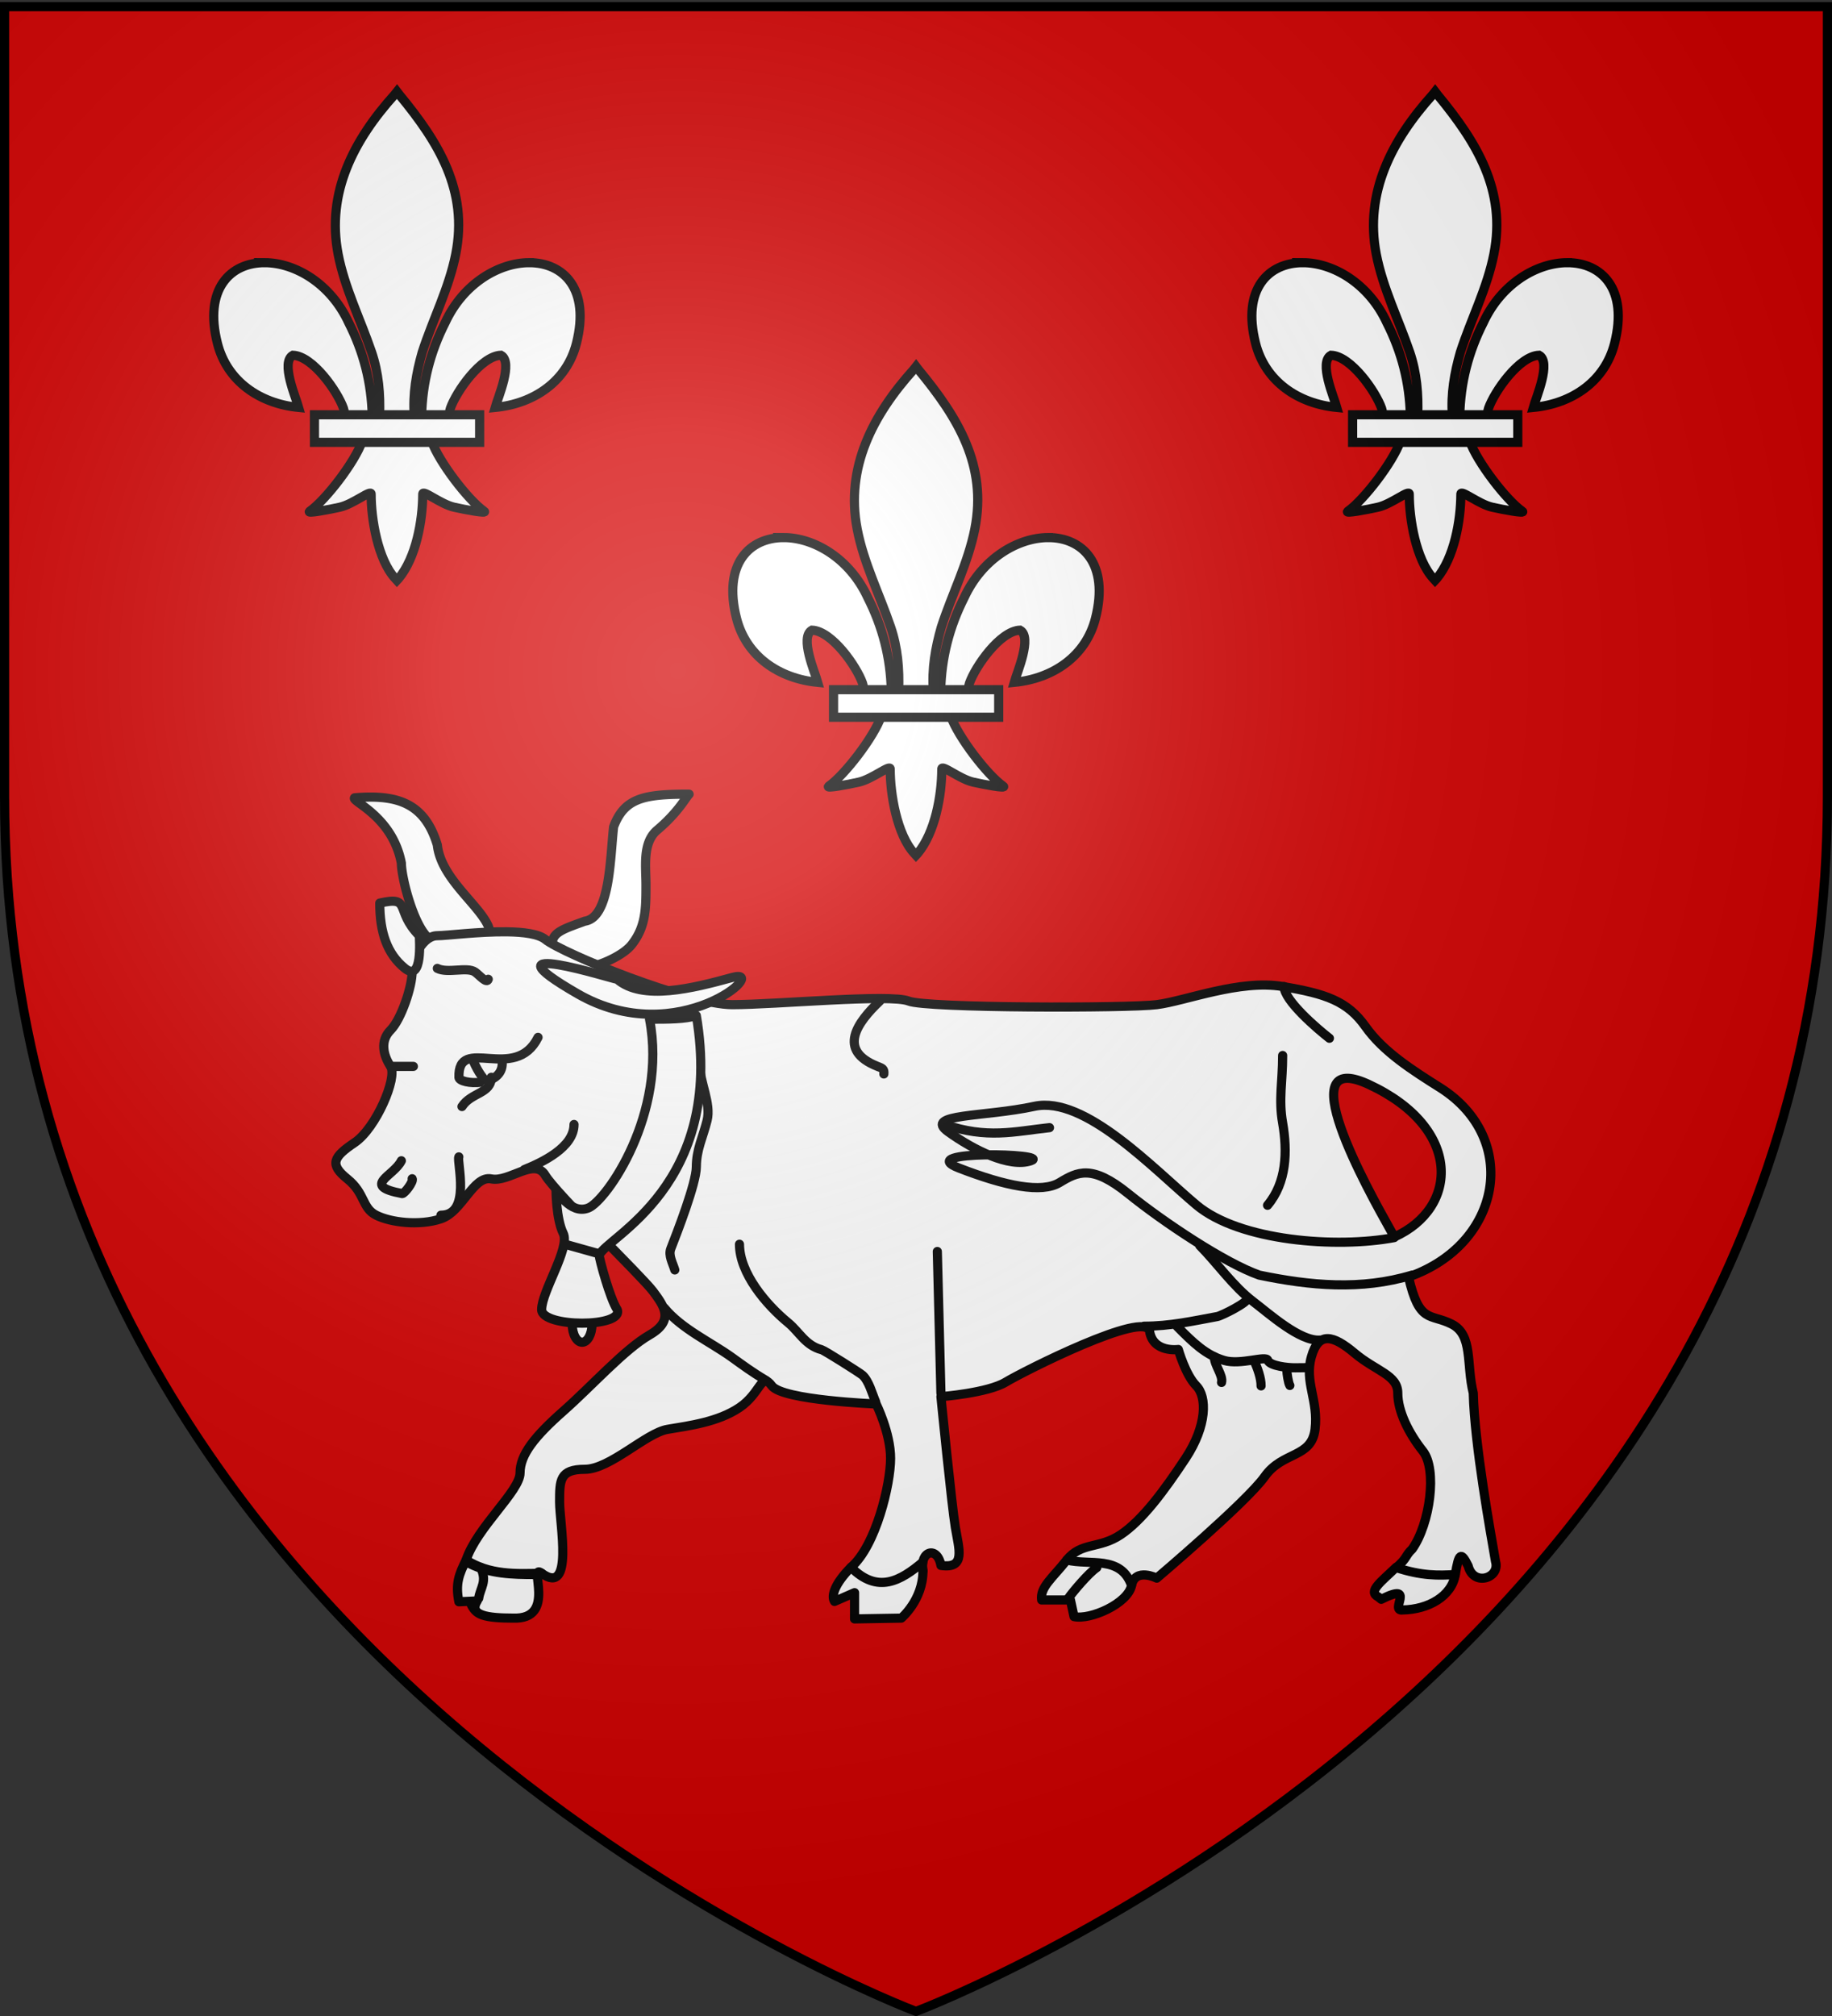
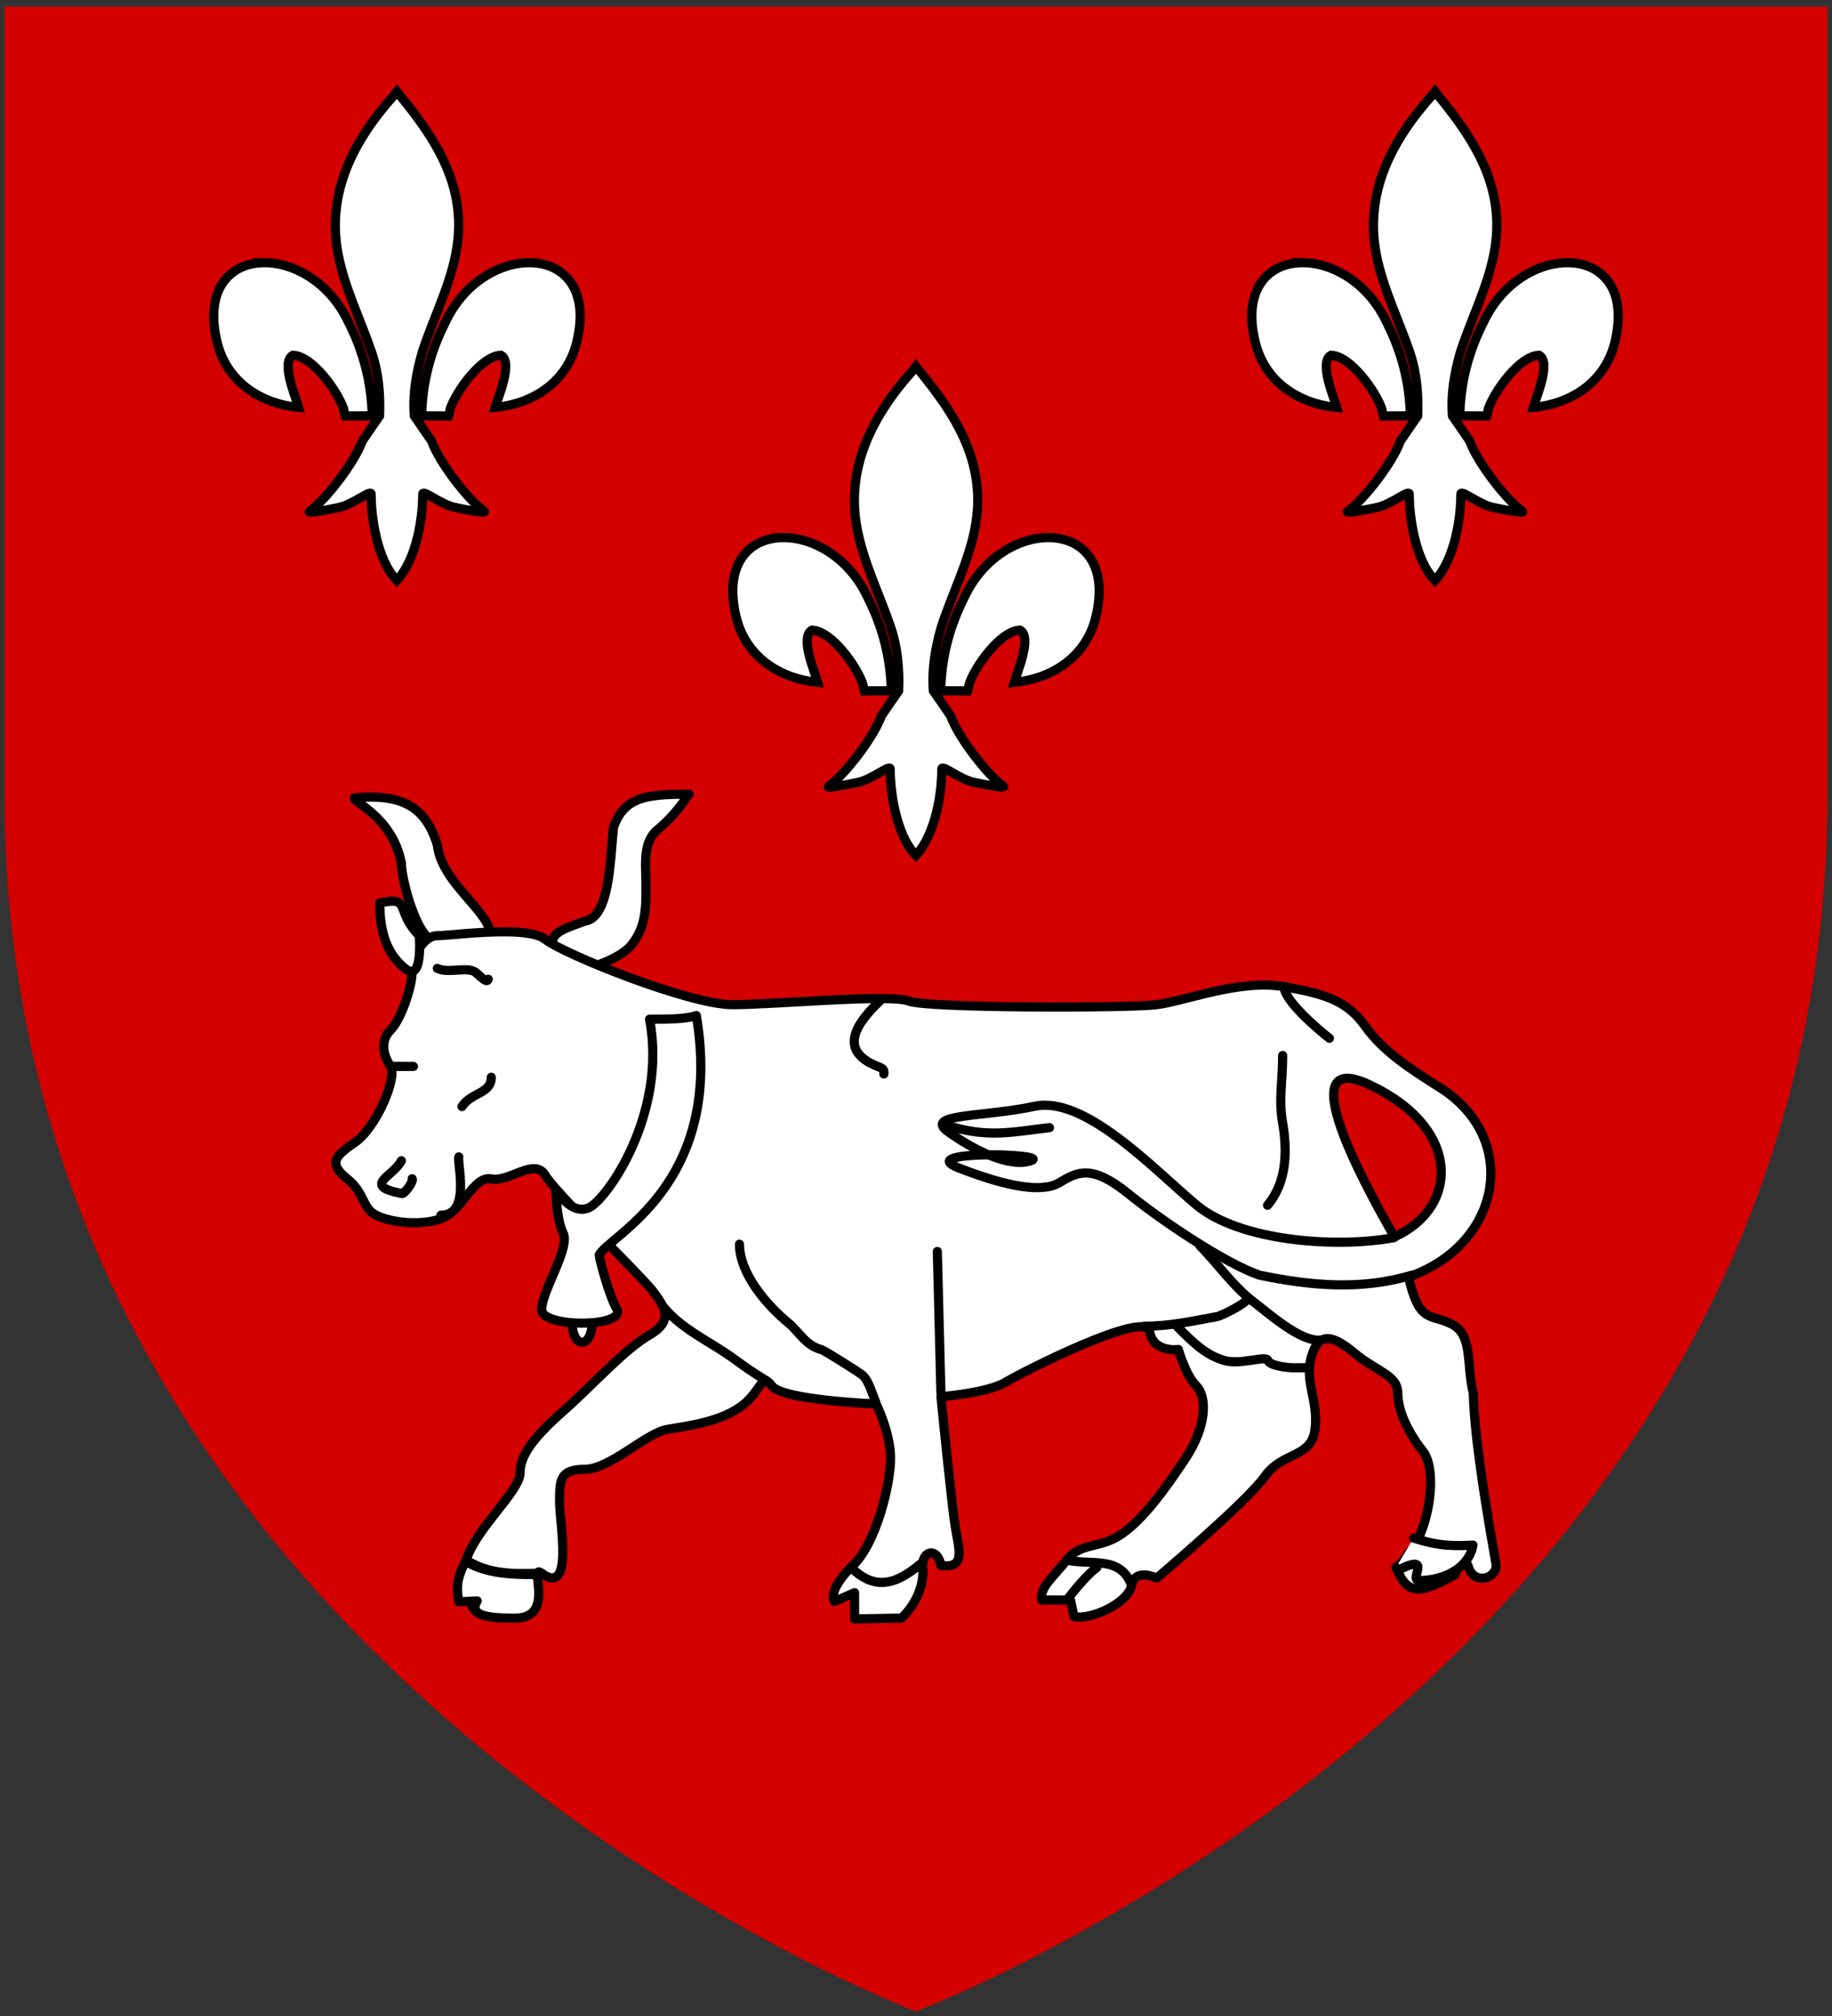
<svg xmlns="http://www.w3.org/2000/svg" xmlns:xlink="http://www.w3.org/1999/xlink" width="600" height="660" version="1.0">
  <rect width="100%" height="100%" fill="#333333" stroke="none" />
  <defs>
    <radialGradient xlink:href="#a" id="c" cx="221.445" cy="226.331" r="300" fx="221.445" fy="226.331" gradientTransform="matrix(1.353 0 0 1.349 -77.63 -85.747)" gradientUnits="userSpaceOnUse" />
    <linearGradient id="a">
      <stop offset="0" style="stop-color:#fff;stop-opacity:.314" />
      <stop offset=".19" style="stop-color:#fff;stop-opacity:.251" />
      <stop offset=".6" style="stop-color:#6b6b6b;stop-opacity:.125" />
      <stop offset="1" style="stop-color:#000;stop-opacity:.125" />
    </linearGradient>
  </defs>
  <g style="display:inline">
    <path d="M300 658.5s298.5-112.32 298.5-397.772V2.176H1.5v258.552C1.5 546.18 300 658.5 300 658.5" style="fill:#d40000;fill-opacity:1;fill-rule:evenodd;stroke:none;stroke-width:1px;stroke-linecap:butt;stroke-linejoin:miter;stroke-opacity:1" />
  </g>
  <path d="M223.036 260.005c-12.858.165-18.76 1.783-22.074 10.695-1.178 10.694-1.184 29.689-9.43 30.877-6.48 2.377-10.604 3.581-10.604 7.146 0 4.159 10.004 5.337 12.95 7.713 4.712-1.188 10.616-4.151 12.972-7.122 4.712-5.94 4.715-11.89 4.715-19.615 0-5.94-1.194-13.657 3.519-17.816 7.069-5.941 9.425-10.69 10.603-11.878-.92 0-1.793-.011-2.65 0m-101.857.946a63 63 0 0 0-5.043.237c-1.178 1.188 12.373 5.942 15.318 21.39 0 4.753 4.186 21.361 9.43 24.962 7.51 5.156 22.654 3.085 18.838-4.756-3.483-7.155-15.314-15.451-16.492-26.145-3.608-11.957-10.832-15.728-22.05-15.688" style="fill:#fff;fill-opacity:1;fill-rule:evenodd;stroke:#000;stroke-width:3;stroke-linecap:round;stroke-linejoin:round;stroke-miterlimit:4;stroke-dasharray:none;stroke-opacity:1" />
  <path d="M166.032 305.055c-9.1-.116-19.856 1.278-22.802 1.278-4.712 0-8.257 7.125-8.257 11.878s-3.527 15.458-7.061 19.023-2.357 8.313 0 11.878c2.356 3.565-4.708 20.21-11.776 24.962-7.069 4.753-8.26 7.125-2.37 11.878s4.718 9.501 9.43 11.878c4.713 2.376 14.139 3.56 21.207 1.183s10.6-14.249 16.492-13.06c5.89 1.188 14.153-7.125 17.687-1.184s31.795 33.27 35.329 38.023 7.074 9.491-1.173 14.244-18.842 16.645-28.268 24.962c-9.424 8.318-14.145 14.266-14.145 20.207s-14.13 17.817-17.664 28.511c-1.42 37.134 21.777 4.794 24.725 4.33 10.603 7.724 5.888-16.2 5.888-23.33s.011-10.694 8.258-10.694 20.026-11.896 27.094-13.085c7.069-1.188 16.484-2.369 23.553-7.122s7.069-11.875 10.603-7.122 34.18 5.94 34.18 5.94 4.714 9.498 4.714 17.816-4.726 28.528-12.972 35.657c-2.181 2.39 18.213 20.032 23.576 1.183-1.179-6.535 4.71-8.333 5.888-1.798 8.246 1.188 5.893-5.34 4.715-12.47-1.178-7.129-4.715-42.778-4.715-42.778s15.316-1.191 21.206-4.756 45.95-23.763 47.129-16.634c1.177 7.13 9.406 5.939 9.406 5.939s2.354 8.337 5.889 11.901c3.534 3.565 3.55 13.062-3.52 23.756-7.068 10.694-14.137 20.21-21.206 24.962-7.068 4.753-12.975 2.364-17.688 8.305l21.207 8.329c1.178-5.941 8.257-2.39 8.257-2.39s29.462-24.95 35.353-33.267c5.89-8.318 15.313-5.944 16.49-15.45 1.18-9.507-3.552-15.439-1.195-23.756 2.356-8.318 7.076-7.125 14.145-1.183 7.069 5.94 14.146 7.12 14.146 13.06 0 5.942 3.521 13.083 8.234 19.024 4.712 5.941 2.371 23.743-3.52 32.06-2.312 2.156-1.484 2.85-5.194 6.055 3.655 9.637 8.468 8.252 19.317 2.274 1.178-7.13 1.866-7.545 4.222-2.792 1.767 6.85 10.556 3.916 8.962-1.467-1.595-9.296-6.88-38.31-7.296-55.153-2.356-9.506.007-19.008-7.061-22.573-7.069-3.565-10.611-.003-14.146-15.45 30.63-10.695 36.522-45.144 10.604-61.78-9.425-5.94-18.835-11.888-24.726-20.206s-12.957-10.708-27.094-13.084c-14.138-2.377-31.816 4.75-41.24 5.939-9.425 1.188-75.394 1.193-81.285-1.183s-43.594 1.183-57.731 1.183-55.36-16.613-61.25-21.366c-2.21-1.783-7.09-2.415-12.551-2.485m275.474 47.961c1.722.058 3.979.698 6.85 2.035 30.621 14.254 29.468 40.411 8.281 49.925-.074-.762-31.483-52.509-15.13-51.96" style="fill:#fff;fill-opacity:1;fill-rule:evenodd;stroke:#000;stroke-width:3;stroke-linecap:round;stroke-linejoin:round;stroke-miterlimit:4;stroke-dasharray:none;stroke-opacity:1" />
-   <path d="M152.66 510.716c-2.355 4.753-3.547 7.735-2.369 13.676l6.006-.284c-2.945 4.754 3.436 5.632 11.682 5.632 14.726.594 4.695-18.258 9.407-14.694-8.479.23-16.976.591-24.725-4.33m126.044 2.39c-5.302 5.347-6.574 9.386-5.396 11.168l6.569-2.863V530l15.318-.26s7.085-5.945 7.085-15.45c-.2-1.106-.197-2.076-.049-2.893-7.291 6.129-14.758 10.485-23.527 1.71m70.68-2.39c-4.712 5.942-8.823 8.926-8.234 13.085h9.43l1.174 5.442c5.301 1.189 17.659-4.257 18.837-10.198-3.495-9.987-13.69-6.455-21.207-8.329m107.801 2.446c-4.923 4.77-9.317 7.86-5.78 9.645l.963.78c11.639-5.869 2.51 4.109 7.014 3.48 8.384-.142 16.064-4.465 17.242-11.595-5.402.317-10.923.514-19.439-2.31M137.34 306.34c-8.248-8.318-2.357-13.071-12.96-10.694 0 9.506 2.356 16.635 8.247 21.388 5.89 4.753 4.712-9.506 4.712-10.694M288.135 327.728c-7.289 6.913-14.114 16.11-.73 21.385 1.55.612 2.254.813 2.065 2.482M420.557 322.975c0 4.59 10.987 13.933 14.84 16.928M420.081 345.552c0 8.554-1.367 14.339-.01 22.04 1.625 9.394 1.336 19.519-4.935 26.992M242.19 407.341c0 9.519 8.78 19.831 15.957 25.713 3.62 2.967 5.641 7.437 10.95 8.816.902.234 12.614 7.63 13.398 8.348 2.12 1.944 3.128 6.045 4.285 8.714M217.59 428.218c5.692 6.875 15.029 11.088 22.04 16.103 3.835 2.743 6.448 4.741 11.292 7.62M392.958 407.794c5.759 5.808 10.85 13.293 17.49 18.332 5.205 3.949 15.26 13.06 21.851 12.603M374.697 434.174c8.413 0 15.805-1.655 23.968-3.162 1.445-.266 10.379-4.717 9.92-6.037M385.527 434.278c5.225 5.27 9.33 9.338 15.435 11.116 5.35 1.557 13.715-1.716 14.252-.069.615 1.886 6.845 2.517 8.983 2.466.238-.006 4.75-.035 4.187-.047" style="fill:#fff;fill-opacity:1;fill-rule:evenodd;stroke:#000;stroke-width:3;stroke-linecap:round;stroke-linejoin:round;stroke-miterlimit:4;stroke-dasharray:none;stroke-opacity:1" />
-   <path d="M397.697 444.177c0 2.795 2.942 6.07 2.37 8.41M410.656 445.365c1.164 2.347 2.415 5.92 2.358 8.346M421.468 448.72c0 .806.452 4.014.97 4.85M229.162 348.628c0 5.592 3.81 12.586 2.424 18.173-1.385 5.588-3.51 9.465-3.532 15.256-.02 5.324-6.32 21.528-8.362 26.748-.858 2.192.635 4.69 1.308 6.947M187.997 368.129c0 7.48-10.378 12.395-16.276 14.772M176.216 339.61c-7.502 15.134-26.381-1.046-25.901 13.114.08 2.343 14.534 3.492 14.175-4.927" style="fill:#fff;fill-opacity:1;fill-rule:evenodd;stroke:#000;stroke-width:3;stroke-linecap:round;stroke-linejoin:round;stroke-miterlimit:4;stroke-dasharray:none;stroke-opacity:1" />
+   <path d="M152.66 510.716c-2.355 4.753-3.547 7.735-2.369 13.676l6.006-.284c-2.945 4.754 3.436 5.632 11.682 5.632 14.726.594 4.695-18.258 9.407-14.694-8.479.23-16.976.591-24.725-4.33m126.044 2.39c-5.302 5.347-6.574 9.386-5.396 11.168l6.569-2.863V530l15.318-.26s7.085-5.945 7.085-15.45c-.2-1.106-.197-2.076-.049-2.893-7.291 6.129-14.758 10.485-23.527 1.71m70.68-2.39c-4.712 5.942-8.823 8.926-8.234 13.085h9.43l1.174 5.442c5.301 1.189 17.659-4.257 18.837-10.198-3.495-9.987-13.69-6.455-21.207-8.329m107.801 2.446l.963.78c11.639-5.869 2.51 4.109 7.014 3.48 8.384-.142 16.064-4.465 17.242-11.595-5.402.317-10.923.514-19.439-2.31M137.34 306.34c-8.248-8.318-2.357-13.071-12.96-10.694 0 9.506 2.356 16.635 8.247 21.388 5.89 4.753 4.712-9.506 4.712-10.694M288.135 327.728c-7.289 6.913-14.114 16.11-.73 21.385 1.55.612 2.254.813 2.065 2.482M420.557 322.975c0 4.59 10.987 13.933 14.84 16.928M420.081 345.552c0 8.554-1.367 14.339-.01 22.04 1.625 9.394 1.336 19.519-4.935 26.992M242.19 407.341c0 9.519 8.78 19.831 15.957 25.713 3.62 2.967 5.641 7.437 10.95 8.816.902.234 12.614 7.63 13.398 8.348 2.12 1.944 3.128 6.045 4.285 8.714M217.59 428.218c5.692 6.875 15.029 11.088 22.04 16.103 3.835 2.743 6.448 4.741 11.292 7.62M392.958 407.794c5.759 5.808 10.85 13.293 17.49 18.332 5.205 3.949 15.26 13.06 21.851 12.603M374.697 434.174c8.413 0 15.805-1.655 23.968-3.162 1.445-.266 10.379-4.717 9.92-6.037M385.527 434.278c5.225 5.27 9.33 9.338 15.435 11.116 5.35 1.557 13.715-1.716 14.252-.069.615 1.886 6.845 2.517 8.983 2.466.238-.006 4.75-.035 4.187-.047" style="fill:#fff;fill-opacity:1;fill-rule:evenodd;stroke:#000;stroke-width:3;stroke-linecap:round;stroke-linejoin:round;stroke-miterlimit:4;stroke-dasharray:none;stroke-opacity:1" />
  <path d="M160.901 352.682c0 5.397-6.564 4.898-9.6 9.585M143.23 317.034c3.411 1.72 9.746-.619 12.357 1.188 1.352.936 3.806 3.94 4.321 2.37M127.914 349.117h7.473M144.408 397.835c10.032 0 5.14-17.524 5.868-19.088M131.448 380.011c-2.537 5.119-13.3 8.189.25 10.745.718.135 3.849-3.94 3.292-4.86M308.163 456.06l-1.179-46.342M456.616 405.165c-18.85 3.565-50.658 1.188-64.795-10.694s-36.535-35.848-53.028-32.283-36.521 2.376-28.274 8.317 20.027 11.883 27.096 9.506-38.877-3.564-23.562 2.377 27.096 8.318 32.987 4.753c5.89-3.565 10.603-5.941 22.383 3.565 11.781 9.506 31.814 22.81 42.994 26.743 16.678 3.468 33.355 5.02 50.033 0" style="fill:#fff;fill-opacity:1;fill-rule:evenodd;stroke:#000;stroke-width:3;stroke-linecap:round;stroke-linejoin:round;stroke-miterlimit:4;stroke-dasharray:none;stroke-opacity:1" />
  <path d="M309.34 368.129c13.996 4.756 22.714 2.31 34.379 1.04M193.888 433.483c.001 3.283-1.45 5.946-3.24 5.946s-3.242-2.663-3.24-5.946c-.002-3.283 1.45-5.947 3.24-5.947s3.241 2.664 3.24 5.947" style="fill:#fff;fill-opacity:1;fill-rule:evenodd;stroke:#000;stroke-width:3;stroke-linecap:round;stroke-linejoin:round;stroke-miterlimit:4;stroke-dasharray:none;stroke-opacity:1" />
  <path d="M212.737 333.67c5.89 30.894-14.137 59.412-20.028 61.789-5.89 2.376-10.602-5.942-10.602-5.942s0 9.506 2.356 14.26c2.356 4.752-7.069 19.012-7.069 24.953s27.096 5.941 24.74 0c-2.356-3.565-5.89-16.635-5.89-17.824 2.356-5.941 41.233-22.577 31.808-78.425-3.534 1.189-9.425 1.189-15.315 1.189M349.992 523.117c1.257-1.804 6.421-8.033 9.214-9.919M153.832 511.908c6.666 3.361 14.01 3.564 21.27 3.564" style="fill:#fff;fill-opacity:1;fill-rule:evenodd;stroke:#000;stroke-width:3;stroke-linecap:round;stroke-linejoin:round;stroke-miterlimit:4;stroke-dasharray:none;stroke-opacity:1" />
-   <path d="M157.367 513.096c2.328 4.697-.083 6.662-.588 10.16M185.052 407.341l10.603 2.971M202.134 320.599c8.247 7.13 24.74 2.97 37.699-.594s-17.671 24.359-50.658 5.347c-32.986-19.012 11.781-4.753 12.96-4.753M155.01 347.335c1.768 4.158 3.586 5.993 3.586 5.993" style="fill:#fff;fill-opacity:1;fill-rule:evenodd;stroke:#000;stroke-width:3;stroke-linecap:round;stroke-linejoin:round;stroke-miterlimit:4;stroke-dasharray:none;stroke-opacity:1" />
  <g id="b">
    <path d="m300.019 120-.771.97c-13.395 14.865-22.388 32.055-18.511 52.216 2.139 11.122 7.324 21.423 10.98 32.139 2.287 6.722 2.872 13.745 2.601 20.81l-5.668 8.24c-2.376 6.856-12.063 19.412-17.209 22.99-1.334.929 6.38-.534 9.833-1.313 4.53-1.023 10.417-5.992 10.279-4.238-.013 8.031 2.18 21.432 7.897 27.59l.542.596.559-.597c5.713-6.863 7.868-18.93 7.896-27.589-.138-1.754 5.75 3.215 10.28 4.238 3.453.78 11.167 2.242 9.832 1.314-5.145-3.58-14.827-16.135-17.203-22.99l-5.674-8.24c-.544-7.118.648-14.016 2.6-20.811 3.485-10.782 8.786-21.008 10.982-32.14 4.106-20.81-5.532-36.505-18.453-52.15zm-43.34 55.989c-11.181-.024-20.006 8.551-15.458 26.445 3.154 12.411 13.869 19.707 26.599 20.959-.919-3.27-5.973-14.832-1.893-17.094 6.524.254 14.622 11.859 16.57 17.395.281.794.202 1.715.516 2.496l8.896-.054c-.242-10.855-2.849-20.942-7.705-30.502-5.96-12.91-17.658-19.625-27.525-19.645zm86.637 0c-9.866.02-21.565 6.735-27.525 19.645-4.856 9.56-7.463 19.647-7.705 30.502l8.896.054c.314-.781.235-1.702.516-2.496 1.948-5.536 10.046-17.141 16.57-17.395 4.08 2.262-.974 13.823-1.893 17.094 12.73-1.252 23.45-8.548 26.605-20.96 4.547-17.893-4.282-26.468-15.464-26.444z" style="fill:#fff;fill-opacity:1;fill-rule:evenodd;stroke:#000;stroke-width:3;stroke-linecap:butt;stroke-linejoin:miter;stroke-miterlimit:4;stroke-dasharray:none;stroke-opacity:1" />
-     <path d="M272.994 225.789h54.094v9.024h-54.094z" style="fill:#fff;fill-opacity:1;stroke:#000;stroke-width:3;stroke-miterlimit:4;stroke-dasharray:none;stroke-opacity:1" />
  </g>
  <use xlink:href="#b" width="600" height="660" transform="translate(-170 -90)" />
  <use xlink:href="#b" width="600" height="660" transform="translate(170 -90)" />
-   <path d="M300 658.5s298.5-112.32 298.5-397.772V2.176H1.5v258.552C1.5 546.18 300 658.5 300 658.5" style="opacity:1;fill:url(#c);fill-opacity:1;fill-rule:evenodd;stroke:none;stroke-width:1px;stroke-linecap:butt;stroke-linejoin:miter;stroke-opacity:1" />
-   <path d="M300 658.5S1.5 546.18 1.5 260.728V2.176h597v258.552C598.5 546.18 300 658.5 300 658.5z" style="opacity:1;fill:none;fill-opacity:1;fill-rule:evenodd;stroke:#000;stroke-width:3;stroke-linecap:butt;stroke-linejoin:miter;stroke-miterlimit:4;stroke-dasharray:none;stroke-opacity:1" />
</svg>